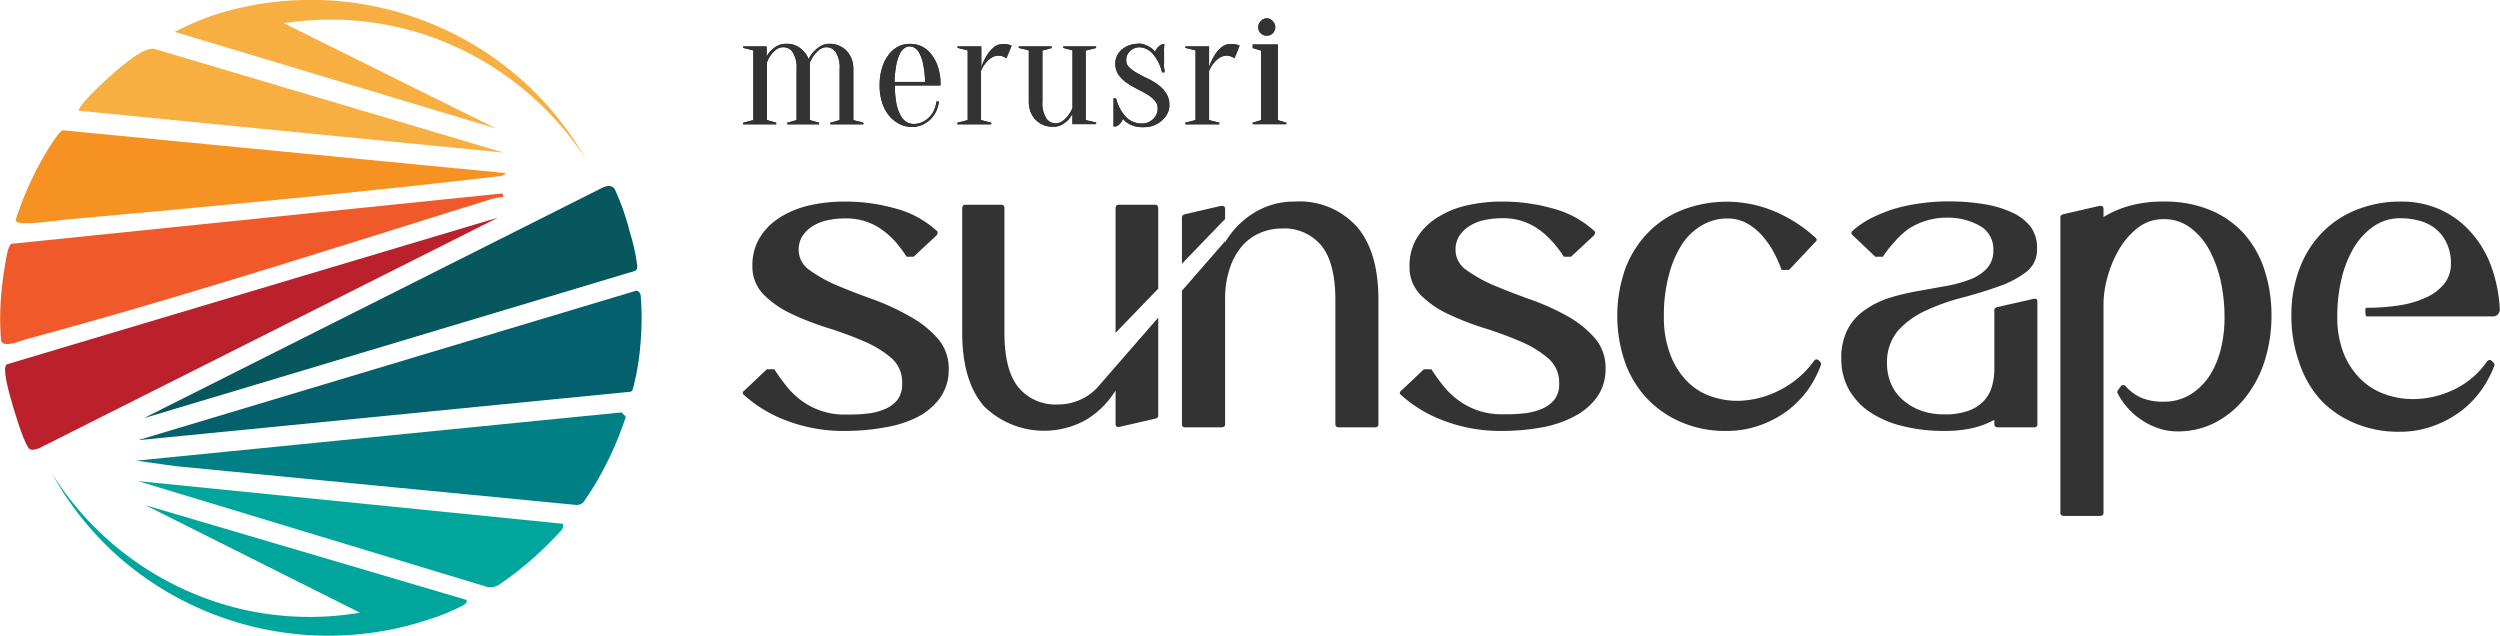
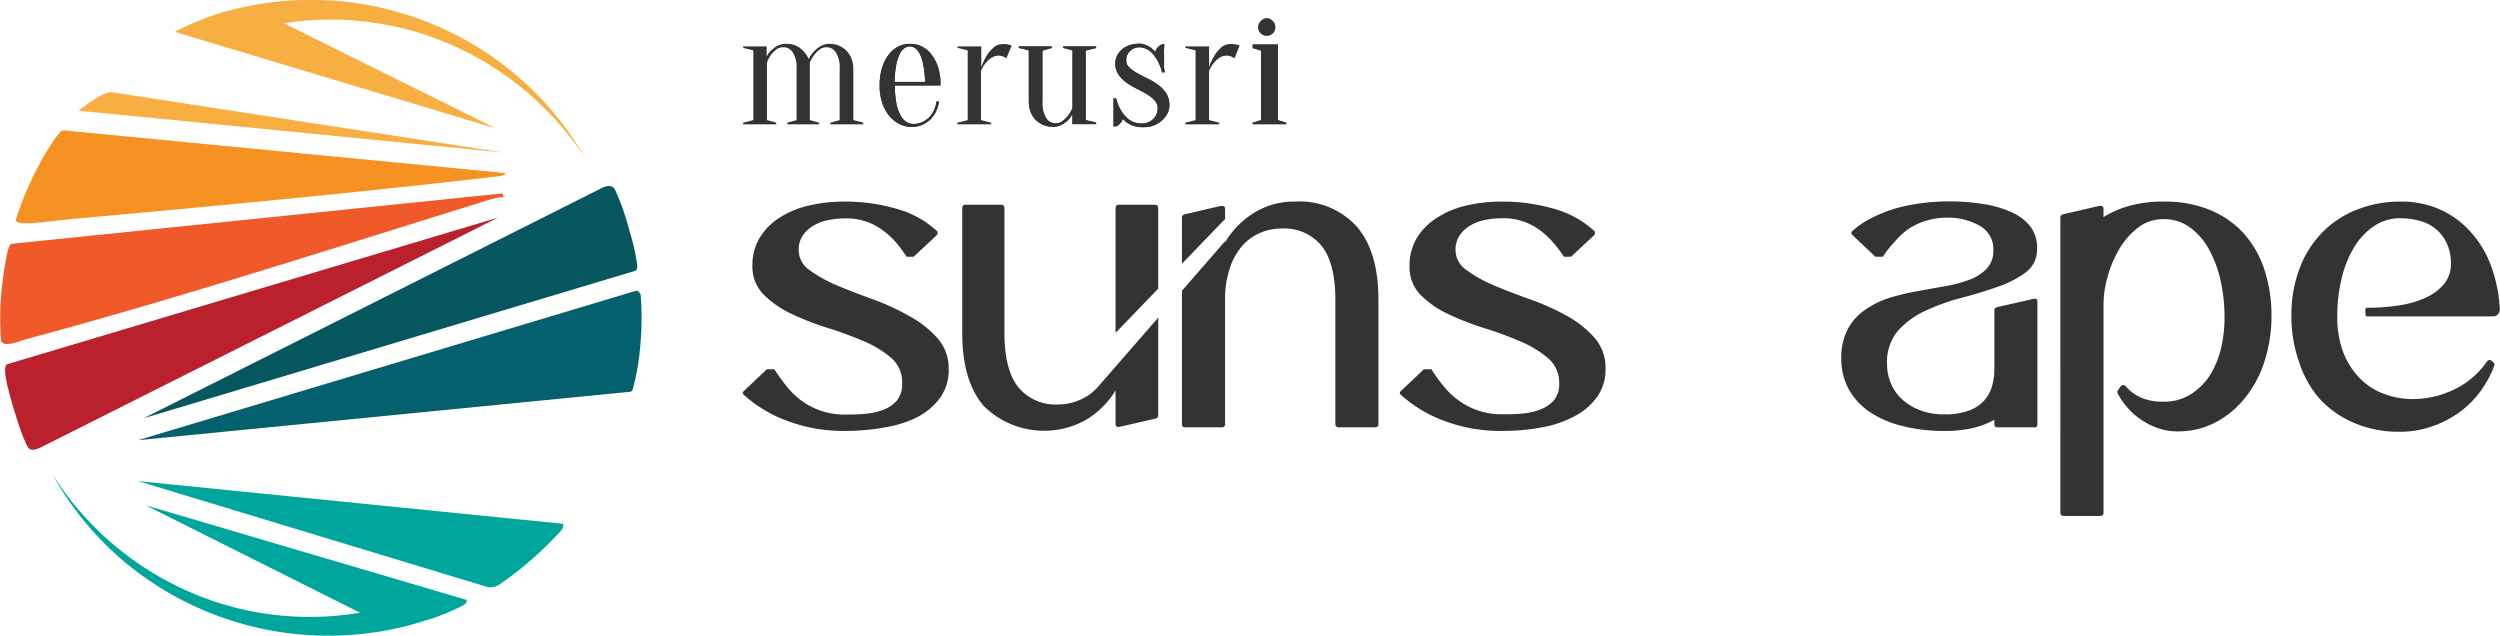
<svg xmlns="http://www.w3.org/2000/svg" id="Layer_1" data-name="Layer 1" viewBox="0 0 270 68.66">
  <defs>
    <clipPath id="clip-path" transform="translate(-8.74 -2.83)">
      <path d="M89,16.26h3.57v-.18l-1-.28V9.58A3.75,3.75,0,0,1,92,8.75a3.41,3.41,0,0,1,.57-.57,1.22,1.22,0,0,1,.78-.25,1.18,1.18,0,0,1,1,.54,3.06,3.06,0,0,1,.42,1.84V15.8l-1,.28v.18H97.2v-.18l-1-.28V9.58a4.75,4.75,0,0,1,.48-.83,3.41,3.41,0,0,1,.57-.57A1.23,1.23,0,0,1,98,7.93a1.18,1.18,0,0,1,1,.54,3.06,3.06,0,0,1,.42,1.84V15.8l-1,.28v.18H102v-.18l-1.1-.28V10.31a3.12,3.12,0,0,0-.19-1.13,2.62,2.62,0,0,0-.54-.86,2.49,2.49,0,0,0-.82-.56,2.6,2.6,0,0,0-1-.2,1.92,1.92,0,0,0-1,.26,3.17,3.17,0,0,0-.71.57,3.74,3.74,0,0,0-.57.82,2.43,2.43,0,0,0-.52-.82,2.67,2.67,0,0,0-.72-.57,2.29,2.29,0,0,0-1.14-.26,2.06,2.06,0,0,0-1,.22,3.13,3.13,0,0,0-.65.48,2.49,2.49,0,0,0-.5.68V7.84H89V8l1.1.27V15.8l-1.1.28Z" fill="#333" clip-rule="evenodd" />
    </clipPath>
    <clipPath id="clip-path-2" transform="translate(-8.74 -2.83)">
      <path d="M105.54,9.81a4.73,4.73,0,0,1,.39-1.19,1.62,1.62,0,0,1,.52-.61,1,1,0,0,1,.55-.17,1.1,1.1,0,0,1,.55.17,1.7,1.7,0,0,1,.51.61,4.36,4.36,0,0,1,.39,1.19,10.91,10.91,0,0,1,.2,1.87h-3.3a11,11,0,0,1,.19-1.87m.2-1.95a3,3,0,0,0-1,.85,4.29,4.29,0,0,0-.72,1.4,6.05,6.05,0,0,0-.28,1.94,5.78,5.78,0,0,0,.28,1.89,4.48,4.48,0,0,0,.77,1.42,3.5,3.5,0,0,0,1.11.87,2.91,2.91,0,0,0,1.32.31,2.82,2.82,0,0,0,1.09-.21,3.18,3.18,0,0,0,.89-.58,3.46,3.46,0,0,0,.63-.87,3.62,3.62,0,0,0,.32-1.09h-.27a3.28,3.28,0,0,1-.29,1,2.44,2.44,0,0,1-.54.75,2.73,2.73,0,0,1-.75.5,2.26,2.26,0,0,1-.9.18,1.55,1.55,0,0,1-.74-.2,1.8,1.8,0,0,1-.64-.69,4.53,4.53,0,0,1-.46-1.27,9.78,9.78,0,0,1-.17-2h4.94a6.36,6.36,0,0,0-.27-1.94,4.49,4.49,0,0,0-.72-1.4,2.93,2.93,0,0,0-1-.85,2.74,2.74,0,0,0-1.25-.3A2.78,2.78,0,0,0,105.74,7.86Z" fill="#333" clip-rule="evenodd" />
    </clipPath>
    <clipPath id="clip-path-3" transform="translate(-8.74 -2.83)">
      <path d="M112.12,16.26h3.67v-.18l-1.1-.28V10.49a3,3,0,0,1,.48-.82,2.52,2.52,0,0,1,.6-.57,1.42,1.42,0,0,1,.84-.26,1.13,1.13,0,0,1,.32.05,1.18,1.18,0,0,1,.27.1l.24.13L118,7.75l-.3-.1-.33-.06a2.34,2.34,0,0,0-.38,0A1.44,1.44,0,0,0,116,8a3.66,3.66,0,0,0-.71.86,6.55,6.55,0,0,0-.57,1.22V7.84h-2.57V8l1.1.27V15.8l-1.1.28Z" fill="#333" clip-rule="evenodd" />
    </clipPath>
    <clipPath id="clip-path-4" transform="translate(-8.74 -2.83)">
      <path d="M127.14,7.84h-3.57V8l1,.27v6.23a3.69,3.69,0,0,1-.48.83,3.36,3.36,0,0,1-.57.56,1.28,1.28,0,0,1-.78.26,1.18,1.18,0,0,1-1-.54,3.06,3.06,0,0,1-.42-1.84V8.29l1-.27V7.84h-3.57V8l1.1.27v5.5a3.15,3.15,0,0,0,.19,1.13,2.62,2.62,0,0,0,.54.86,2.77,2.77,0,0,0,.82.56,2.6,2.6,0,0,0,1,.2,2,2,0,0,0,1-.21,3.4,3.4,0,0,0,.65-.47,3.22,3.22,0,0,0,.51-.7v1.1h2.56v-.18L126,15.8V8.29l1.1-.27Z" fill="#333" clip-rule="evenodd" />
    </clipPath>
    <clipPath id="clip-path-5" transform="translate(-8.74 -2.83)">
      <path d="M131.65,7.56h0a2.64,2.64,0,0,0-1,.18,2.51,2.51,0,0,0-.78.46,2.22,2.22,0,0,0-.5.68,1.86,1.86,0,0,0-.18.79,2.08,2.08,0,0,0,.34,1.21,3.47,3.47,0,0,0,.85.86,9.15,9.15,0,0,0,1.1.66c.39.19.75.39,1.1.59a3.94,3.94,0,0,1,.85.67,1.24,1.24,0,0,1,.34.86,1.57,1.57,0,0,1-.49,1.17,1.7,1.7,0,0,1-1.25.48,2.34,2.34,0,0,1-1.69-.71,4.48,4.48,0,0,1-1.06-2H129c0,.17,0,.34,0,.52s0,.31,0,.49,0,.37,0,.55,0,.34,0,.5,0,.32,0,.47,0,.34,0,.49h.28a1.09,1.09,0,0,0,.43-.31,1.17,1.17,0,0,0,.3-.51,2.53,2.53,0,0,0,.51.46,2.7,2.7,0,0,0,.68.32,3.33,3.33,0,0,0,1,.14,3.21,3.21,0,0,0,1.14-.2,2.9,2.9,0,0,0,.9-.55,2.52,2.52,0,0,0,.59-.76,2,2,0,0,0,.21-.87,2.32,2.32,0,0,0-.35-1.29,3.54,3.54,0,0,0-.86-.91,6.64,6.64,0,0,0-1.13-.68c-.41-.19-.78-.39-1.12-.58a4.21,4.21,0,0,1-.86-.61,1,1,0,0,1-.35-.79,1.31,1.31,0,0,1,.42-1,1.45,1.45,0,0,1,1-.41,2,2,0,0,1,1.45.71,4.77,4.77,0,0,1,1,2h.27c0-.16,0-.33-.05-.5a3.73,3.73,0,0,1,0-.5c0-.19,0-.38,0-.56s0-.32,0-.5a3.38,3.38,0,0,1,0-.47c0-.17,0-.34.05-.5h-.27a1.25,1.25,0,0,0-.43.31,1.13,1.13,0,0,0-.31.52,2.28,2.28,0,0,0-.47-.46,4,4,0,0,0-.62-.31,2,2,0,0,0-.81-.15" fill="#333" clip-rule="evenodd" />
    </clipPath>
    <clipPath id="clip-path-6" transform="translate(-8.74 -2.83)">
      <path d="M136.76,16.26h3.66v-.18l-1.1-.28V10.49a3.33,3.33,0,0,1,.48-.82,2.73,2.73,0,0,1,.6-.57,1.47,1.47,0,0,1,.85-.26,1.19,1.19,0,0,1,.32.05,1.28,1.28,0,0,1,.26.1l.24.13.55-1.37-.29-.1L142,7.59a2.38,2.38,0,0,0-.39,0,1.41,1.41,0,0,0-1,.39,3.7,3.7,0,0,0-.72.86,6.55,6.55,0,0,0-.57,1.22V7.84h-2.56V8l1.1.27V15.8l-1.1.28Z" fill="#333" clip-rule="evenodd" />
    </clipPath>
    <clipPath id="clip-path-7" transform="translate(-8.74 -2.83)">
      <path d="M144.92,5.1a.92.92,0,1,0,1.26,0,.83.83,0,0,0-1.26,0" fill="#333" clip-rule="evenodd" />
    </clipPath>
    <clipPath id="clip-path-8" transform="translate(-8.74 -2.83)">
      <polygon points="144.03 16.24 147.65 16.24 147.65 16.08 146.75 15.8 146.75 7.63 144.03 7.63 144.03 8.02 144.93 8.29 144.93 15.8 144.03 16.08 144.03 16.24" fill="#333" clip-rule="evenodd" />
    </clipPath>
  </defs>
  <g>
    <g id="leTTtu">
      <g>
        <path d="M63.14,24.12a5.52,5.52,0,0,0-1.61.3C45.12,29.51,28.17,35,11.62,39.45c-.72.2-2.52,1-2.76.16a27.93,27.93,0,0,1,0-4.77c.06-1.06.27-2.48.45-3.55.08-.46.29-2,.68-2.13L63,23.72Z" transform="translate(-8.74 -2.83)" fill="#f05a2a" />
        <path d="M23.65,50.37,77.47,34.22c.21,0,.4.27.46.46a30.34,30.34,0,0,1,0,5,26.82,26.82,0,0,1-.8,5c-.07.2-.07.41-.34.46Z" transform="translate(-8.74 -2.83)" fill="#03606c" />
        <path d="M24.25,48l49.56-24.9c.49-.22,1-.32,1.33.17a26.12,26.12,0,0,1,1.61,4.6,21,21,0,0,1,.81,3.63c0,.23,0,.43-.19.57Z" transform="translate(-8.74 -2.83)" fill="#06585e" />
        <path d="M62.53,26.33,13,51.22c-.32.13-.94.34-1.17,0-.64-.85-1.68-4.42-2-5.6-.16-.67-.87-3-.36-3.44Z" transform="translate(-8.74 -2.83)" fill="#bb202d" />
-         <path d="M71.7,57.13a1.24,1.24,0,0,1-.66.24L27.76,53.18l-4.31-.6,52.41-5.21.47.46a35.86,35.86,0,0,1-2.74,6.29A27.66,27.66,0,0,1,71.7,57.13Z" transform="translate(-8.74 -2.83)" fill="#008085" />
        <path d="M63.33,21.52c0,.32-.84.36-1.1.39-15.29,1.78-30.77,3.22-46.1,4.61-1.37.13-3.33.43-4.6.42-.32,0-1,0-1.1-.33a34.78,34.78,0,0,1,2.49-5.9C13.29,20,15,17,15.53,16.9Z" transform="translate(-8.74 -2.83)" fill="#f69221" />
-         <path d="M63.13,19.31l-45.9-4.52c0-.74,3.74-4.08,4.52-4.7s2.49-2.08,3.6-2Z" transform="translate(-8.74 -2.83)" fill="#f8af42" />
+         <path d="M63.13,19.31l-45.9-4.52s2.49-2.08,3.6-2Z" transform="translate(-8.74 -2.83)" fill="#f8af42" />
        <path d="M69.55,59.4a.83.83,0,0,1-.19.71A37.94,37.94,0,0,1,62.61,66a1.86,1.86,0,0,1-1.17.24L23.65,54.79Z" transform="translate(-8.74 -2.83)" fill="#00a69c" />
      </g>
    </g>
    <path d="M55,6.7A33.24,33.24,0,0,1,72,20a33.72,33.72,0,0,0-7-8.62A34.37,34.37,0,0,0,33,4.1h0a28.78,28.78,0,0,0-5.38,2.17L62.33,16.71,39.4,5.34A32.69,32.69,0,0,1,55,6.7Z" transform="translate(-8.74 -2.83)" fill="#f8af42" />
    <path d="M59.13,67.62,24.45,57.39,47.62,69A32.68,32.68,0,0,1,35,68.66,33.13,33.13,0,0,1,14.37,54a33.87,33.87,0,0,0,7.34,9.11A34.41,34.41,0,0,0,55,69.75l.57-.18a24.5,24.5,0,0,0,3.23-1.38C59,68,59.2,68,59.13,67.62Z" transform="translate(-8.74 -2.83)" fill="#00a69c" />
  </g>
  <g>
    <g>
-       <path d="M89,16.26h3.57v-.18l-1-.28V9.58A3.75,3.75,0,0,1,92,8.75a3.41,3.41,0,0,1,.57-.57,1.22,1.22,0,0,1,.78-.25,1.18,1.18,0,0,1,1,.54,3.06,3.06,0,0,1,.42,1.84V15.8l-1,.28v.18H97.2v-.18l-1-.28V9.58a4.75,4.75,0,0,1,.48-.83,3.41,3.41,0,0,1,.57-.57A1.23,1.23,0,0,1,98,7.93a1.18,1.18,0,0,1,1,.54,3.06,3.06,0,0,1,.42,1.84V15.8l-1,.28v.18H102v-.18l-1.1-.28V10.31a3.12,3.12,0,0,0-.19-1.13,2.62,2.62,0,0,0-.54-.86,2.49,2.49,0,0,0-.82-.56,2.6,2.6,0,0,0-1-.2,1.92,1.92,0,0,0-1,.26,3.17,3.17,0,0,0-.71.57,3.74,3.74,0,0,0-.57.82,2.43,2.43,0,0,0-.52-.82,2.67,2.67,0,0,0-.72-.57,2.29,2.29,0,0,0-1.14-.26,2.06,2.06,0,0,0-1,.22,3.13,3.13,0,0,0-.65.48,2.49,2.49,0,0,0-.5.68V7.84H89V8l1.1.27V15.8l-1.1.28Z" transform="translate(-8.74 -2.83)" fill="#333" fill-rule="evenodd" />
      <g clip-path="url(#clip-path)">
        <rect x="80.22" y="4.74" width="13" height="8.7" fill="#333" />
      </g>
    </g>
    <g>
      <path d="M105.54,9.81a4.73,4.73,0,0,1,.39-1.19,1.62,1.62,0,0,1,.52-.61,1,1,0,0,1,.55-.17,1.1,1.1,0,0,1,.55.17,1.7,1.7,0,0,1,.51.61,4.36,4.36,0,0,1,.39,1.19,10.91,10.91,0,0,1,.2,1.87h-3.3a11,11,0,0,1,.19-1.87m.2-1.95a3,3,0,0,0-1,.85,4.29,4.29,0,0,0-.72,1.4,6.05,6.05,0,0,0-.28,1.94,5.78,5.78,0,0,0,.28,1.89,4.48,4.48,0,0,0,.77,1.42,3.5,3.5,0,0,0,1.11.87,2.91,2.91,0,0,0,1.32.31,2.82,2.82,0,0,0,1.09-.21,3.18,3.18,0,0,0,.89-.58,3.46,3.46,0,0,0,.63-.87,3.62,3.62,0,0,0,.32-1.09h-.27a3.28,3.28,0,0,1-.29,1,2.44,2.44,0,0,1-.54.75,2.73,2.73,0,0,1-.75.5,2.26,2.26,0,0,1-.9.18,1.55,1.55,0,0,1-.74-.2,1.8,1.8,0,0,1-.64-.69,4.53,4.53,0,0,1-.46-1.27,9.78,9.78,0,0,1-.17-2h4.94a6.36,6.36,0,0,0-.27-1.94,4.49,4.49,0,0,0-.72-1.4,2.93,2.93,0,0,0-1-.85,2.74,2.74,0,0,0-1.25-.3A2.78,2.78,0,0,0,105.74,7.86Z" transform="translate(-8.74 -2.83)" fill="#333" fill-rule="evenodd" />
      <g clip-path="url(#clip-path-2)">
        <rect x="94.96" y="4.74" width="6.59" height="8.97" fill="#333" />
      </g>
    </g>
    <g>
-       <path d="M112.12,16.26h3.67v-.18l-1.1-.28V10.49a3,3,0,0,1,.48-.82,2.52,2.52,0,0,1,.6-.57,1.42,1.42,0,0,1,.84-.26,1.13,1.13,0,0,1,.32.05,1.18,1.18,0,0,1,.27.1l.24.13L118,7.75l-.3-.1-.33-.06a2.34,2.34,0,0,0-.38,0A1.44,1.44,0,0,0,116,8a3.66,3.66,0,0,0-.71.86,6.55,6.55,0,0,0-.57,1.22V7.84h-2.57V8l1.1.27V15.8l-1.1.28Z" transform="translate(-8.74 -2.83)" fill="#333" fill-rule="evenodd" />
      <g clip-path="url(#clip-path-3)">
        <rect x="103.39" y="4.74" width="5.86" height="8.7" fill="#333" />
      </g>
    </g>
    <g>
      <path d="M127.14,7.84h-3.57V8l1,.27v6.23a3.69,3.69,0,0,1-.48.83,3.36,3.36,0,0,1-.57.56,1.28,1.28,0,0,1-.78.26,1.18,1.18,0,0,1-1-.54,3.06,3.06,0,0,1-.42-1.84V8.29l1-.27V7.84h-3.57V8l1.1.27v5.5a3.15,3.15,0,0,0,.19,1.13,2.62,2.62,0,0,0,.54.86,2.77,2.77,0,0,0,.82.56,2.6,2.6,0,0,0,1,.2,2,2,0,0,0,1-.21,3.4,3.4,0,0,0,.65-.47,3.22,3.22,0,0,0,.51-.7v1.1h2.56v-.18L126,15.8V8.29l1.1-.27Z" transform="translate(-8.74 -2.83)" fill="#333" fill-rule="evenodd" />
      <g clip-path="url(#clip-path-4)">
        <rect x="110.07" y="5.01" width="8.33" height="8.7" fill="#333" />
      </g>
    </g>
    <g>
      <path d="M131.65,7.56h0a2.64,2.64,0,0,0-1,.18,2.51,2.51,0,0,0-.78.46,2.22,2.22,0,0,0-.5.68,1.86,1.86,0,0,0-.18.79,2.08,2.08,0,0,0,.34,1.21,3.47,3.47,0,0,0,.85.86,9.15,9.15,0,0,0,1.1.66c.39.19.75.39,1.1.59a3.94,3.94,0,0,1,.85.67,1.24,1.24,0,0,1,.34.86,1.57,1.57,0,0,1-.49,1.17,1.7,1.7,0,0,1-1.25.48,2.34,2.34,0,0,1-1.69-.71,4.48,4.48,0,0,1-1.06-2H129c0,.17,0,.34,0,.52s0,.31,0,.49,0,.37,0,.55,0,.34,0,.5,0,.32,0,.47,0,.34,0,.49h.28a1.09,1.09,0,0,0,.43-.31,1.17,1.17,0,0,0,.3-.51,2.53,2.53,0,0,0,.51.46,2.7,2.7,0,0,0,.68.32,3.33,3.33,0,0,0,1,.14,3.21,3.21,0,0,0,1.14-.2,2.9,2.9,0,0,0,.9-.55,2.52,2.52,0,0,0,.59-.76,2,2,0,0,0,.21-.87,2.32,2.32,0,0,0-.35-1.29,3.54,3.54,0,0,0-.86-.91,6.64,6.64,0,0,0-1.13-.68c-.41-.19-.78-.39-1.12-.58a4.21,4.21,0,0,1-.86-.61,1,1,0,0,1-.35-.79,1.31,1.31,0,0,1,.42-1,1.45,1.45,0,0,1,1-.41,2,2,0,0,1,1.45.71,4.77,4.77,0,0,1,1,2h.27c0-.16,0-.33-.05-.5a3.73,3.73,0,0,1,0-.5c0-.19,0-.38,0-.56s0-.32,0-.5a3.38,3.38,0,0,1,0-.47c0-.17,0-.34.05-.5h-.27a1.25,1.25,0,0,0-.43.31,1.13,1.13,0,0,0-.31.52,2.28,2.28,0,0,0-.47-.46,4,4,0,0,0-.62-.31,2,2,0,0,0-.81-.15" transform="translate(-8.74 -2.83)" fill="#333" fill-rule="evenodd" />
      <g clip-path="url(#clip-path-5)">
        <rect x="120.24" y="4.74" width="6.04" height="8.97" fill="#333" />
      </g>
    </g>
    <g>
      <path d="M136.76,16.26h3.66v-.18l-1.1-.28V10.49a3.33,3.33,0,0,1,.48-.82,2.73,2.73,0,0,1,.6-.57,1.47,1.47,0,0,1,.85-.26,1.19,1.19,0,0,1,.32.05,1.28,1.28,0,0,1,.26.1l.24.13.55-1.37-.29-.1L142,7.59a2.38,2.38,0,0,0-.39,0,1.41,1.41,0,0,0-1,.39,3.7,3.7,0,0,0-.72.86,6.55,6.55,0,0,0-.57,1.22V7.84h-2.56V8l1.1.27V15.8l-1.1.28Z" transform="translate(-8.74 -2.83)" fill="#333" fill-rule="evenodd" />
      <g clip-path="url(#clip-path-6)">
-         <rect x="128.02" y="4.74" width="5.86" height="8.7" fill="#333" />
-       </g>
+         </g>
    </g>
    <g>
      <path d="M144.92,5.1a.92.92,0,1,0,1.26,0,.83.83,0,0,0-1.26,0" transform="translate(-8.74 -2.83)" fill="#333" fill-rule="evenodd" />
      <g clip-path="url(#clip-path-7)">
        <rect x="135.9" y="1.99" width="1.83" height="1.83" fill="#333" />
      </g>
    </g>
    <g>
      <polygon points="135.29 13.41 138.92 13.41 138.92 13.25 138.01 12.98 138.01 4.8 135.29 4.8 135.29 5.19 136.19 5.47 136.19 12.98 135.29 13.25 135.29 13.41" fill="#333" fill-rule="evenodd" />
      <g clip-path="url(#clip-path-8)">
        <rect x="135.29" y="4.8" width="3.63" height="8.62" fill="#333" />
      </g>
    </g>
  </g>
  <g>
    <g>
      <path d="M95,29.9A2.63,2.63,0,0,0,96.17,32a15,15,0,0,0,3,1.67c1.2.51,2.5,1,3.91,1.51A24.88,24.88,0,0,1,107,37a11,11,0,0,1,3,2.37,4.87,4.87,0,0,1,1.2,3.33,5.17,5.17,0,0,1-.92,3.08,7,7,0,0,1-2.45,2.09A12.24,12.24,0,0,1,104.24,49a23.64,23.64,0,0,1-4.18.37,17.17,17.17,0,0,1-6.36-1.11,14.19,14.19,0,0,1-4.57-2.74q-.34-.26,0-.51l2.43-2.3h.81a19.08,19.08,0,0,0,1.2,1.68A8.56,8.56,0,0,0,95.17,46a7.75,7.75,0,0,0,4.89,1.6c.68,0,1.39,0,2.11-.08a6.83,6.83,0,0,0,2-.45,3.59,3.59,0,0,0,1.45-1,2.72,2.72,0,0,0,.55-1.81A3.45,3.45,0,0,0,105,41.49a11.49,11.49,0,0,0-3-1.82c-1.2-.51-2.49-1-3.89-1.43a29.85,29.85,0,0,1-3.88-1.51,10.44,10.44,0,0,1-3-2.07A4.28,4.28,0,0,1,90,31.52a5.75,5.75,0,0,1,.75-2.95,6.64,6.64,0,0,1,2.09-2.17A10,10,0,0,1,96,25.05a17,17,0,0,1,4-.45,19.88,19.88,0,0,1,5.46.75,10.6,10.6,0,0,1,4.4,2.37A.25.25,0,0,1,110,28a.42.42,0,0,1-.11.25l-2.48,2.31h-.76A13.31,13.31,0,0,0,105.5,29a8.61,8.61,0,0,0-1.45-1.32,6.51,6.51,0,0,0-4-1.26,8.93,8.93,0,0,0-2,.21,4.9,4.9,0,0,0-1.6.66,3.65,3.65,0,0,0-1.09,1.09A2.83,2.83,0,0,0,95,29.9Z" transform="translate(-8.74 -2.83)" fill="#333" />
      <path d="M165.94,29.9A2.61,2.61,0,0,0,167.13,32a14.74,14.74,0,0,0,3,1.67c1.2.51,2.5,1,3.91,1.51a24.88,24.88,0,0,1,3.9,1.75,11,11,0,0,1,3,2.37,4.87,4.87,0,0,1,1.2,3.33,5.17,5.17,0,0,1-.92,3.08,6.92,6.92,0,0,1-2.46,2.09A12.08,12.08,0,0,1,175.2,49a23.64,23.64,0,0,1-4.18.37,17.17,17.17,0,0,1-6.36-1.11,14.19,14.19,0,0,1-4.57-2.74q-.34-.26,0-.51l2.43-2.3h.81a19.08,19.08,0,0,0,1.2,1.68,8.56,8.56,0,0,0,1.6,1.58,7.77,7.77,0,0,0,2.11,1.15,7.87,7.87,0,0,0,2.78.45c.68,0,1.38,0,2.11-.08a6.83,6.83,0,0,0,2-.45,3.59,3.59,0,0,0,1.45-1,2.72,2.72,0,0,0,.55-1.81,3.45,3.45,0,0,0-1.19-2.71,11.49,11.49,0,0,0-3-1.82c-1.2-.51-2.49-1-3.89-1.43a29.85,29.85,0,0,1-3.88-1.51,10.44,10.44,0,0,1-3-2.07,4.28,4.28,0,0,1-1.2-3.14,5.75,5.75,0,0,1,.75-2.95,6.64,6.64,0,0,1,2.09-2.17A10,10,0,0,1,167,25.05a17,17,0,0,1,4-.45,19.88,19.88,0,0,1,5.46.75,10.6,10.6,0,0,1,4.4,2.37A.25.25,0,0,1,181,28a.42.42,0,0,1-.11.25l-2.48,2.31h-.77A12.21,12.21,0,0,0,176.46,29,8.61,8.61,0,0,0,175,27.66a6.51,6.51,0,0,0-4-1.26,8.93,8.93,0,0,0-2,.21,4.9,4.9,0,0,0-1.6.66,3.54,3.54,0,0,0-1.09,1.09A2.83,2.83,0,0,0,165.94,29.9Z" transform="translate(-8.74 -2.83)" fill="#333" />
-       <path d="M205.3,41.89a.34.34,0,0,1,.09.39A12,12,0,0,1,204,44.93a11,11,0,0,1-2.22,2.26,11.37,11.37,0,0,1-3,1.58,10.53,10.53,0,0,1-3.59.6,11.92,11.92,0,0,1-5-1,11,11,0,0,1-3.7-2.64,11.17,11.17,0,0,1-2.3-3.93,15.4,15.4,0,0,1,.1-10,11.32,11.32,0,0,1,2.5-3.91,10.6,10.6,0,0,1,3.76-2.43,13.3,13.3,0,0,1,10,.27,15.35,15.35,0,0,1,4.23,2.74q.33.26,0,.51l-2.82,3h-.81a14.64,14.64,0,0,0-.81-1.84,9.83,9.83,0,0,0-1.24-1.81,6.43,6.43,0,0,0-1.67-1.37,4.27,4.27,0,0,0-2.18-.53,5.24,5.24,0,0,0-2.64.7,6.46,6.46,0,0,0-2.16,2A11.37,11.37,0,0,0,189,32.46a16.68,16.68,0,0,0-.56,4.52,11.18,11.18,0,0,0,.67,4.08,8.29,8.29,0,0,0,1.75,2.86,6.62,6.62,0,0,0,2.54,1.67,8.68,8.68,0,0,0,3,.53A10.13,10.13,0,0,0,200.88,45a10.29,10.29,0,0,0,3.78-3.2c.14-.2.33-.21.56,0Z" transform="translate(-8.74 -2.83)" fill="#333" />
      <path d="M228.74,29.73a3,3,0,0,1-1.19,2.49,10.63,10.63,0,0,1-3,1.56c-1.2.43-2.5.83-3.91,1.2a23.05,23.05,0,0,0-3.91,1.39,9.11,9.11,0,0,0-3,2.17,5.22,5.22,0,0,0-1.19,3.57,5.29,5.29,0,0,0,.43,2.15A4.72,4.72,0,0,0,214.22,46a6.08,6.08,0,0,0,1.95,1.16,7.24,7.24,0,0,0,2.54.42,7.4,7.4,0,0,0,2.6-.38A4.22,4.22,0,0,0,223,46.12a3.88,3.88,0,0,0,.87-1.56,6.56,6.56,0,0,0,.26-1.85V36.34c0-.17.1-.28.3-.34l3.92-.89c.29-.06.43,0,.43.34V48.64a.3.3,0,0,1-.34.34h-3.93c-.26,0-.38-.11-.38-.34v-.47a9.34,9.34,0,0,1-2.29.88,13.28,13.28,0,0,1-3.09.32,18.18,18.18,0,0,1-4.59-.54,10.93,10.93,0,0,1-3.52-1.53,7.12,7.12,0,0,1-2.25-2.46,6.75,6.75,0,0,1-.79-3.24,6.68,6.68,0,0,1,.71-3.25,5.85,5.85,0,0,1,1.88-2.07A9.72,9.72,0,0,1,212.79,35a25.38,25.38,0,0,1,3-.72l3-.54a14.06,14.06,0,0,0,2.64-.7,4.92,4.92,0,0,0,1.88-1.2,2.78,2.78,0,0,0,.71-2,2.86,2.86,0,0,0-1.48-2.63,6.88,6.88,0,0,0-3.56-.87,7.51,7.51,0,0,0-4.19,1.26A8.87,8.87,0,0,0,213.31,29a10.31,10.31,0,0,0-1.22,1.56h-.81l-2.44-2.31c-.19-.17-.21-.34,0-.51a9.25,9.25,0,0,1,2.07-1.39,16.43,16.43,0,0,1,2.52-1,19.28,19.28,0,0,1,2.8-.57,21.5,21.5,0,0,1,2.86-.2,23.78,23.78,0,0,1,3.95.3,11.43,11.43,0,0,1,3.05.92,5.24,5.24,0,0,1,2,1.58A3.83,3.83,0,0,1,228.74,29.73Z" transform="translate(-8.74 -2.83)" fill="#333" />
      <path d="M242.45,24.6a12.8,12.8,0,0,1,5,.92,10.12,10.12,0,0,1,3.65,2.56A11,11,0,0,1,253.31,32a15.79,15.79,0,0,1,.75,5,16,16,0,0,1-.66,4.55,12.2,12.2,0,0,1-2,4,10.12,10.12,0,0,1-3.2,2.8,8.71,8.71,0,0,1-4.33,1.07,6.26,6.26,0,0,1-2.12-.37,7.53,7.53,0,0,1-1.83-.94,7,7,0,0,1-1.45-1.3,7.94,7.94,0,0,1-1-1.45.37.37,0,0,1,0-.38l.29-.39a.3.3,0,0,1,.28-.17.31.31,0,0,1,.28.13,4.84,4.84,0,0,0,1.73,1.26,6,6,0,0,0,2.33.4,5.41,5.41,0,0,0,2.9-.76,6.85,6.85,0,0,0,2.07-2,9.66,9.66,0,0,0,1.24-2.93,14.28,14.28,0,0,0,.4-3.44,18.29,18.29,0,0,0-.4-3.82,12.7,12.7,0,0,0-1.22-3.39,7.3,7.3,0,0,0-2.05-2.43,4.7,4.7,0,0,0-2.94-.94,4.43,4.43,0,0,0-2.84,1,8.18,8.18,0,0,0-2,2.37,12.09,12.09,0,0,0-1.22,3,11,11,0,0,0-.4,2.71V58.2c0,.23-.13.35-.39.35h-3.88c-.26,0-.39-.12-.39-.35V26.31c0-.17.1-.28.3-.34l3.89-.9c.31-.05.47.06.47.34v.86a11,11,0,0,1,2.84-1.22A13.45,13.45,0,0,1,242.45,24.6Z" transform="translate(-8.74 -2.83)" fill="#333" />
      <path d="M268,24.6a10.21,10.21,0,0,1,4.36.9,9.84,9.84,0,0,1,3.3,2.48,11.29,11.29,0,0,1,2.16,3.69,15.85,15.85,0,0,1,.9,4.55.79.79,0,0,1-.2.55A.66.66,0,0,1,278,37H264.35c-.09,0-.14-.15-.15-.46s0-.47.15-.47a22.68,22.68,0,0,0,3.63-.28,10.5,10.5,0,0,0,2.88-.88,5.26,5.26,0,0,0,1.9-1.49,3.4,3.4,0,0,0,.68-2.09,5.05,5.05,0,0,0-.45-2.22,4.34,4.34,0,0,0-1.17-1.54,4.63,4.63,0,0,0-1.71-.88A7.82,7.82,0,0,0,268,26.4a5,5,0,0,0-2.84.83A7.29,7.29,0,0,0,263,29.51a11.72,11.72,0,0,0-1.36,3.38,16.8,16.8,0,0,0-.47,4.09,10.59,10.59,0,0,0,.68,4,8.14,8.14,0,0,0,1.82,2.77,7,7,0,0,0,2.6,1.64,8.79,8.79,0,0,0,3,.54,10.22,10.22,0,0,0,4.44-1,9,9,0,0,0,3.63-3.07c.2-.2.39-.21.56,0l.13.12a.34.34,0,0,1,.08.39,11.61,11.61,0,0,1-1.43,2.65,10.56,10.56,0,0,1-2.22,2.26,11.37,11.37,0,0,1-3,1.58,10.47,10.47,0,0,1-3.58.6,12.12,12.12,0,0,1-5-1,10.62,10.62,0,0,1-3.69-2.64A11.46,11.46,0,0,1,257,41.81a14.74,14.74,0,0,1-.79-4.83,14.18,14.18,0,0,1,.9-5.2,11.18,11.18,0,0,1,2.5-3.91,10.6,10.6,0,0,1,3.76-2.43A12.71,12.71,0,0,1,268,24.6Z" transform="translate(-8.74 -2.83)" fill="#333" />
    </g>
    <g>
      <path d="M133.83,34V25.33c0-.26-.11-.39-.34-.39h-3.93c-.23,0-.34.13-.34.39V38.78h0Z" transform="translate(-8.74 -2.83)" fill="#333" />
      <path d="M127.38,44.54a5.42,5.42,0,0,1-2,1.47,5.7,5.7,0,0,1-2.35.5,5.19,5.19,0,0,1-4.31-1.86q-1.5-1.86-1.5-5.87V25.33c0-.26-.11-.39-.34-.39H113c-.22,0-.34.13-.34.39V38.78q0,5.16,2.31,7.88A9.27,9.27,0,0,0,126,48.19,9.43,9.43,0,0,0,129.22,45v3.59c0,.28.14.39.43.34l3.92-.9a.34.34,0,0,0,.26-.34V37.13Z" transform="translate(-8.74 -2.83)" fill="#333" />
    </g>
    <g>
      <path d="M141.05,26.48V25.41c0-.28-.16-.39-.47-.34l-3.89.9c-.2.06-.3.17-.3.34v5Z" transform="translate(-8.74 -2.83)" fill="#333" />
      <path d="M155.28,27.31a8.33,8.33,0,0,0-6.68-2.71,8.2,8.2,0,0,0-4.37,1.18A9.3,9.3,0,0,0,141.05,29v-.12l-4.66,5.35V48.64a.3.3,0,0,0,.34.34h3.93c.26,0,.39-.11.39-.34V35.19a10.33,10.33,0,0,1,.49-3.33,7.06,7.06,0,0,1,1.32-2.43A5.33,5.33,0,0,1,144.8,28a5.85,5.85,0,0,1,2.35-.49,5.19,5.19,0,0,1,4.31,1.86q1.5,1.86,1.5,5.87V48.64c0,.23.13.34.38.34h3.89c.25,0,.38-.11.38-.34V35.19C157.61,31.75,156.84,29.12,155.28,27.31Z" transform="translate(-8.74 -2.83)" fill="#333" />
    </g>
  </g>
</svg>